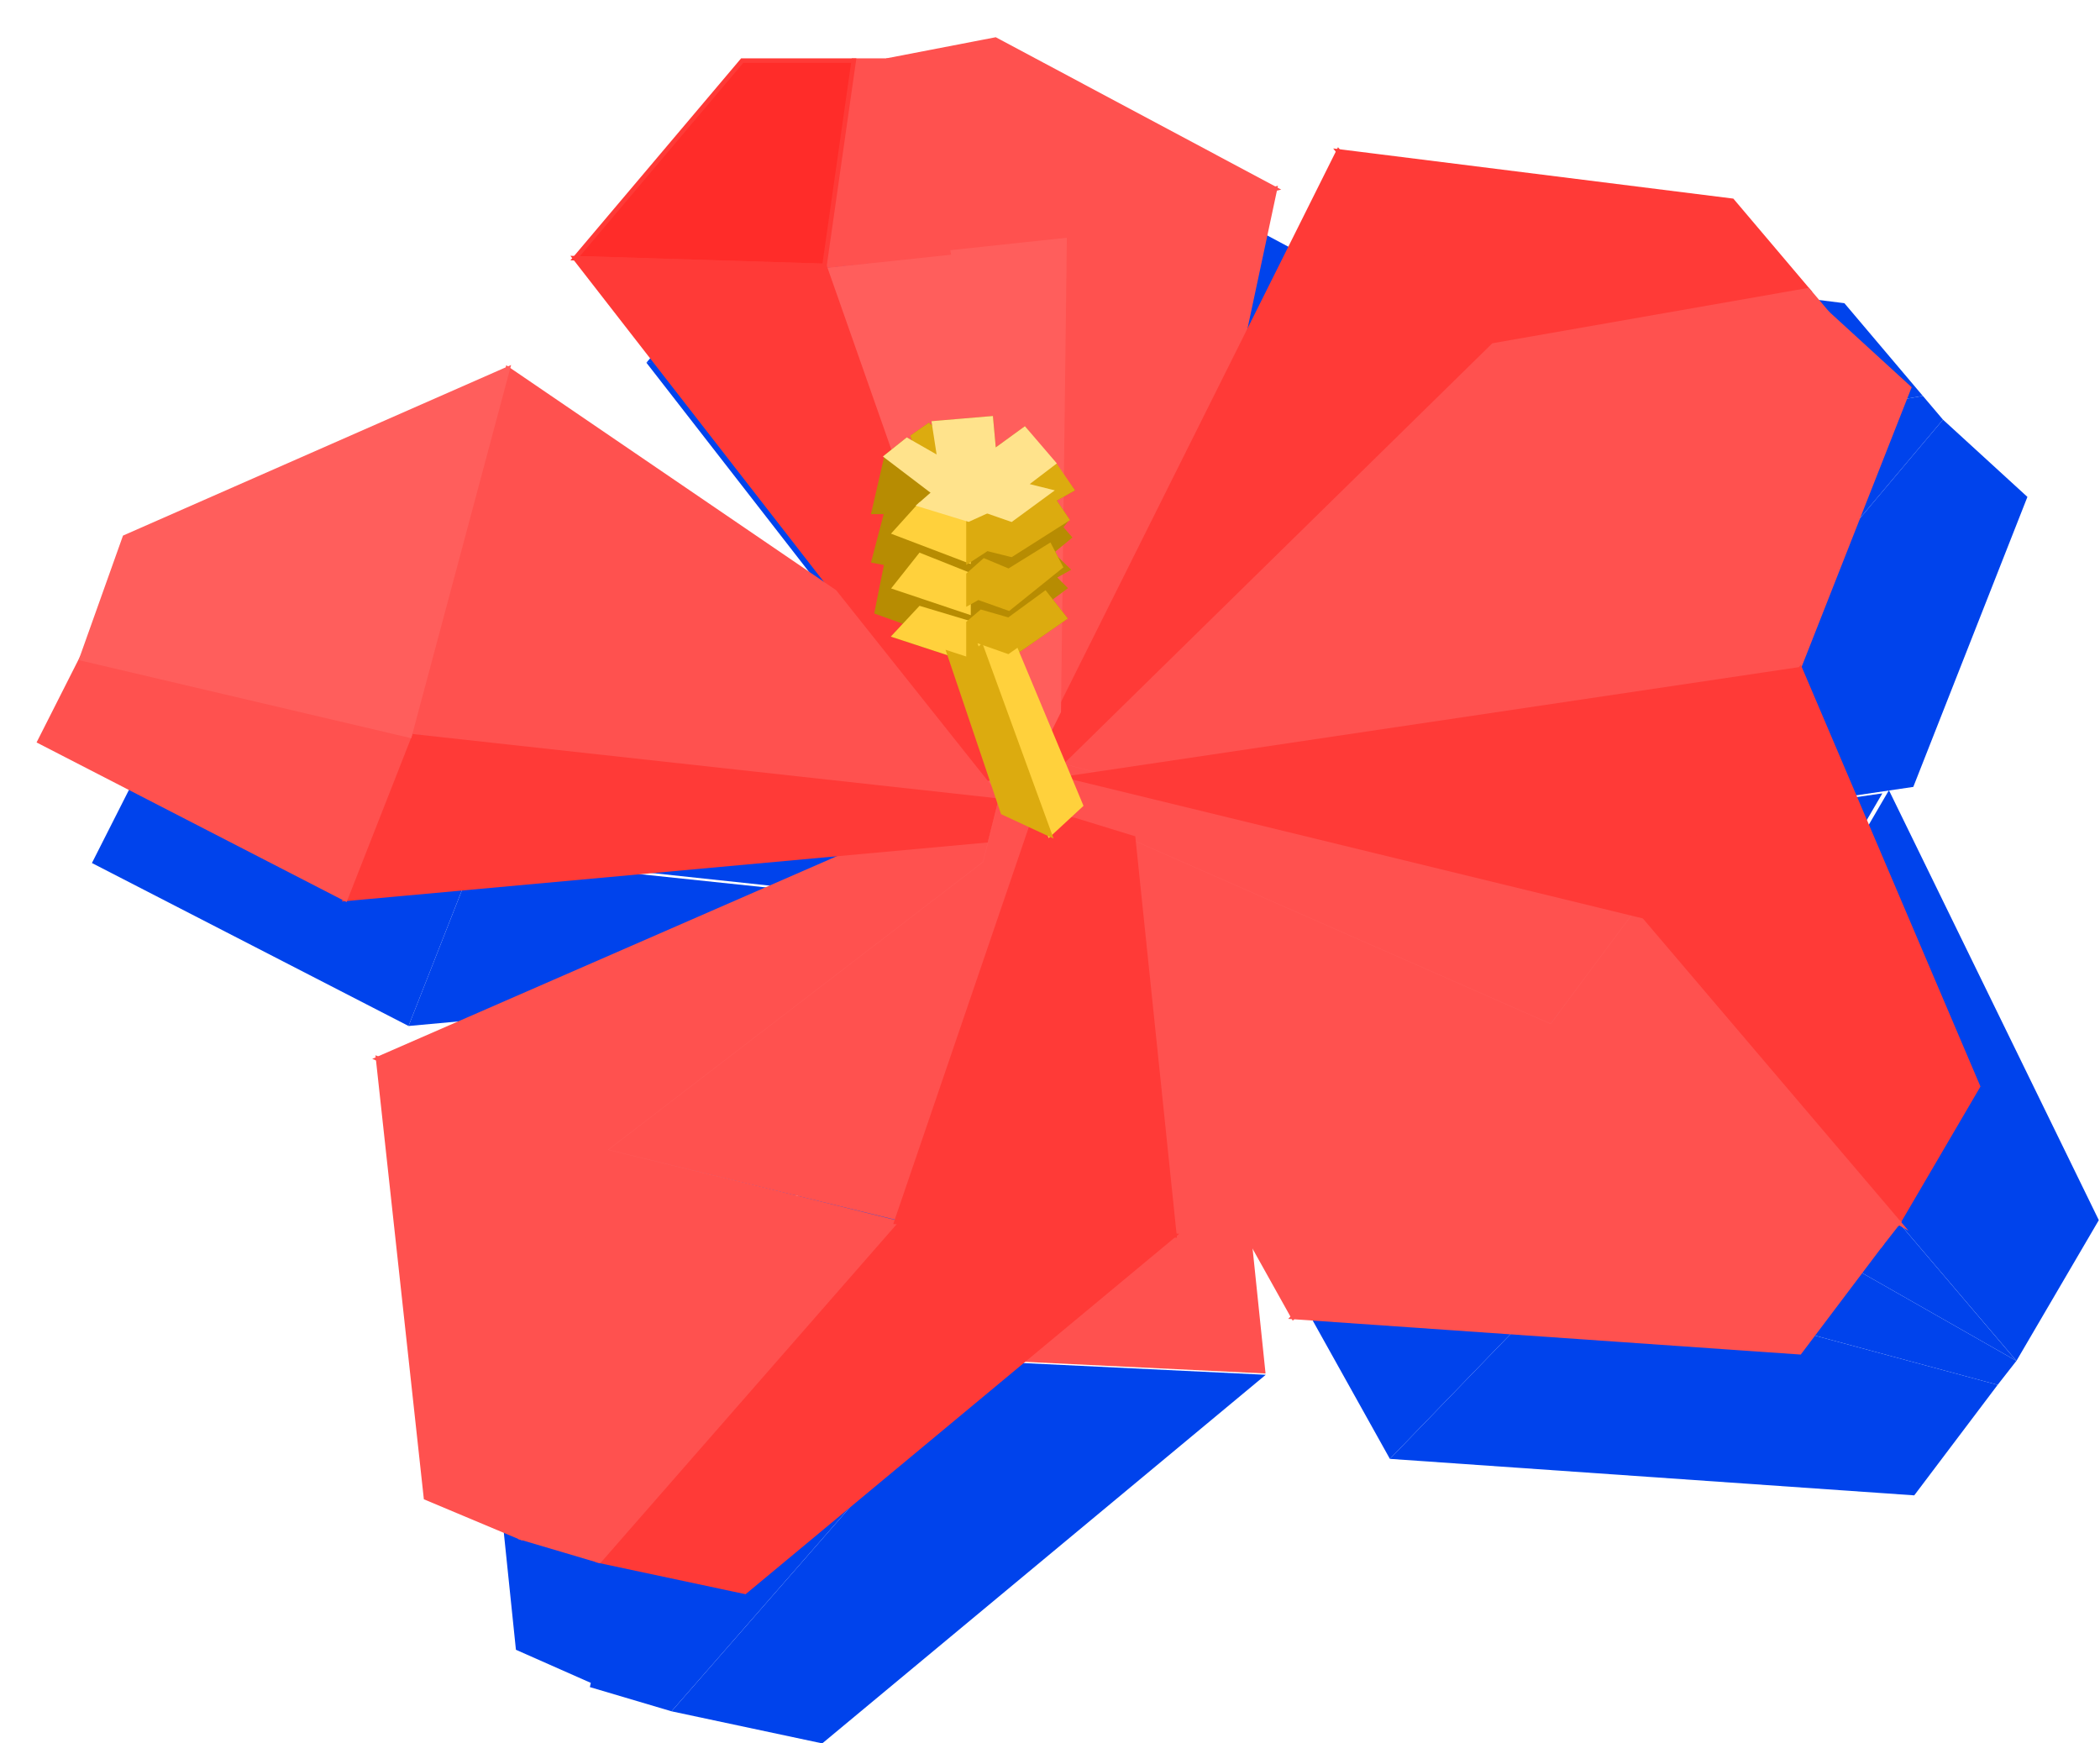
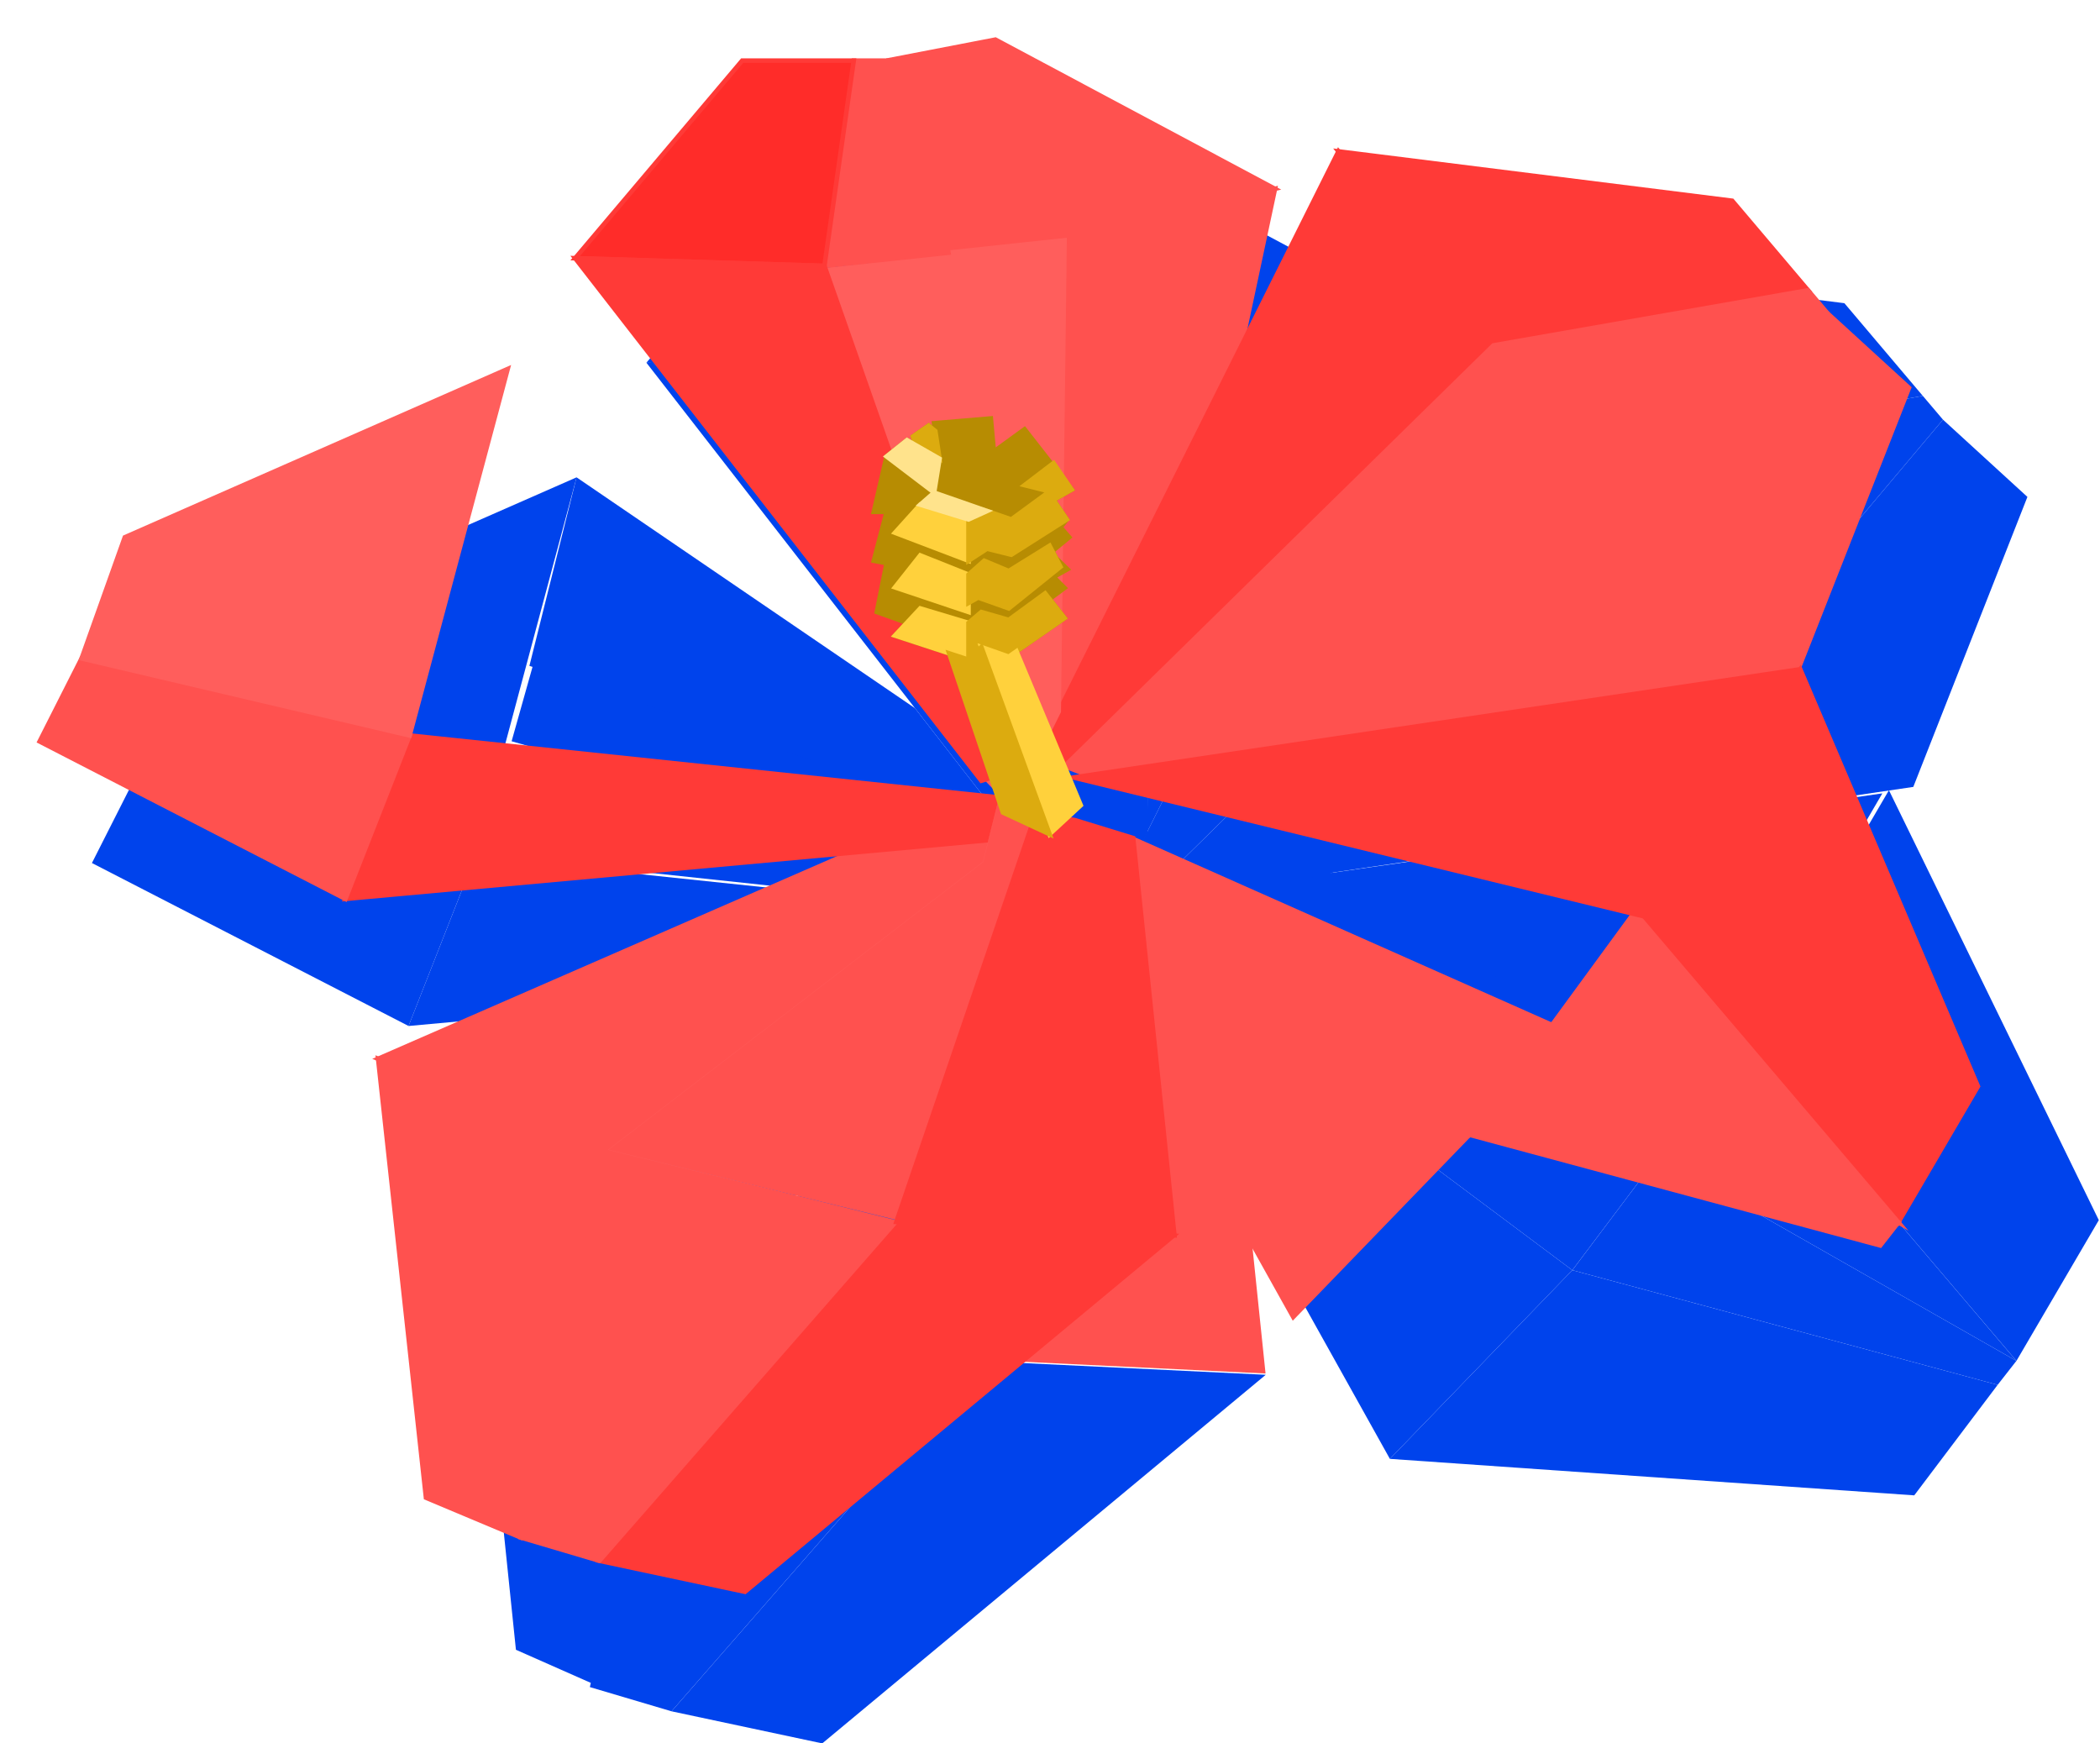
<svg xmlns="http://www.w3.org/2000/svg" width="53" height="44" viewBox="0 0 53 44" fill="none">
  <path d="M13.461 16.756L12.912 18.708L27.027 22.757L25.501 20.794L13.461 16.756Z" fill="#0043EC" />
  <path d="M28.95 22.7L43.831 26.322L47.507 20.023L28.95 22.7Z" fill="#0043EC" />
  <path d="M28.319 23.645L24.675 34.313L31.94 34.664L30.863 24.283L29.338 23.814L28.319 23.645Z" fill="#FF514F" />
  <path d="M27.017 22.79L27.546 22.663L22.874 9.399L26.267 9.021L29.061 22.462L27.546 23.344L27.017 22.79Z" fill="#0043EC" />
-   <path d="M23.589 3.986L22.823 9.35L26.184 8.992L29.098 8.68L24.448 3.986H23.589Z" fill="#0043EC" />
  <path d="M16.314 9.154L22.828 9.354L23.593 3.99H20.678L16.314 9.154Z" fill="#0043EC" />
  <path d="M24.453 3.99L27.296 3.441L34.599 7.339L29.103 8.684L28.952 21L33.728 11.432L34.601 7.34L29.103 8.684" fill="#0043EC" />
  <path d="M16.314 9.154L26.927 22.807L27.492 22.634L22.828 9.354L16.314 9.154Z" fill="#0043EC" />
  <path d="M36.26 6.362L40.309 11.431L48.528 9.991L46.549 7.652L36.26 6.362Z" fill="#0043EC" />
  <path d="M51.168 12.541L48.288 19.86L33.547 22.035L44.389 16.111L49.037 10.591L51.168 12.541Z" fill="#0043EC" />
  <path d="M36.259 6.362L28.711 21.481L29.102 22.428L40.309 11.431L36.259 6.362Z" fill="#0043EC" />
  <path d="M47.673 19.944L43.997 26.242L50.891 34.346L52.97 30.794L47.673 19.944Z" fill="#0043EC" />
  <path d="M31.526 30.452L35.078 36.819L39.682 32.057L31.026 25.585L31.526 30.452Z" fill="#0043EC" />
  <path d="M43.997 26.242L41.84 29.19L50.89 34.346L43.997 26.242Z" fill="#0043EC" />
  <path d="M39.683 32.057L41.84 29.19L50.89 34.346L50.417 34.951L39.683 32.057Z" fill="#0043EC" />
  <path d="M35.078 36.819L48.312 37.74L50.417 34.951L39.682 32.057L35.078 36.819Z" fill="#0043EC" />
  <path d="M30.867 24.316L41.84 29.19L39.682 32.057L31.026 25.585L30.867 24.316Z" fill="#0043EC" />
  <path d="M16.948 43.19L20.752 44L31.945 34.697L24.68 34.346L16.948 43.19Z" fill="#0043EC" />
  <path d="M11.768 29.558L23.907 24.617L27.53 24.434L17.746 31.968L11.768 29.558Z" fill="#0043EC" />
  <path d="M24.68 34.346L17.144 32.483L14.887 42.579L16.948 43.19L24.68 34.346Z" fill="#0043EC" />
  <path d="M11.768 29.526L13.021 41.637L15.497 42.732L17.759 32.071L11.768 29.526Z" fill="#0043EC" />
  <path d="M11.989 21.625L10.311 25.894L28.96 24.19L27.361 23.241L11.989 21.625Z" fill="#0043EC" />
  <path d="M14.551 12.047L13.361 16.806L25.402 20.844L23.092 17.873L14.551 12.047Z" fill="#0043EC" />
  <path d="M12.767 18.808L12.091 21.567L27.308 23.194L27.037 22.807L12.767 18.808Z" fill="#0043EC" />
  <path d="M3.418 19.612L2.32 21.781L10.311 25.894L11.989 21.624L3.418 19.612Z" fill="#0043EC" />
  <path d="M4.546 16.445L14.552 12.047L11.989 21.625L3.418 19.612L4.546 16.445Z" fill="#0043EC" />
  <path d="M28.722 21.494L26.2 9.088L29.113 8.778L28.962 21.015L28.722 21.494Z" fill="#0043EC" />
  <path d="M48.528 9.991L49.037 10.591L44.389 16.111L33.496 22.092L29.719 22.664L29.102 22.428L40.309 11.431L48.528 9.991Z" fill="#0043EC" />
  <path d="M26.971 24.931L27.398 23.22L28.346 22.906L29.335 23.828L28.346 24.617L24.675 34.274L17.178 32.45L26.971 24.931Z" fill="#0043EC" />
  <path d="M29.299 23.78L28.323 22.872L29.087 22.369L43.954 26.268L41.804 29.159L30.916 24.371L29.299 23.78Z" fill="#0043EC" />
  <path d="M24.853 19.688L25.364 19.565L20.852 6.755L24.129 6.389L26.828 19.371L25.364 20.223L24.853 19.688Z" fill="#FF5E5C" stroke="#FF5E5C" stroke-width="0.006" />
  <path d="M21.546 1.53L20.807 6.711L24.053 6.365L26.867 6.064L22.376 1.53H21.546Z" fill="#FF514F" stroke="#FF514F" stroke-width="0.115" stroke-miterlimit="10" />
  <path d="M14.516 6.517L20.807 6.711L21.547 1.53H18.731L14.516 6.517Z" fill="#FF2C29" stroke="#FF3A37" stroke-width="0.115" stroke-miterlimit="10" />
  <path d="M22.376 1.53L25.122 1L32.176 4.765L26.867 6.064L26.721 17.959L31.335 8.718L32.178 4.766L26.867 6.064" fill="#FF514F" />
  <path d="M22.376 1.53L25.122 1L32.176 4.765L26.867 6.064M26.867 6.064L26.721 17.959L31.335 8.718L32.178 4.766L26.867 6.064Z" stroke="#FF514F" stroke-width="0.115" stroke-miterlimit="10" />
  <path d="M14.516 6.517L24.767 19.704L25.312 19.537L20.807 6.711L14.516 6.517Z" fill="#FF3A37" stroke="#FF3A37" stroke-width="0.115" stroke-miterlimit="10" />
  <path d="M33.78 3.821L37.691 8.717L45.63 7.326L43.717 5.067L33.78 3.821Z" fill="#FF3A37" stroke="#FF3A37" stroke-width="0.115" stroke-miterlimit="10" />
  <path d="M48.179 9.789L45.397 16.858L31.16 18.958L41.631 13.236L46.121 7.906L48.179 9.789Z" fill="#FF514F" stroke="#FF514F" stroke-width="0.115" stroke-miterlimit="10" />
  <path d="M33.78 3.821L26.489 18.423L26.867 19.338L37.691 8.717L33.78 3.821Z" fill="#FF3A37" stroke="#FF3A37" stroke-width="0.115" stroke-miterlimit="10" />
  <path d="M45.436 16.893L41.253 23.022L47.911 30.849L49.919 27.418L45.436 16.893Z" fill="#FF3A37" stroke="#FF3A37" stroke-width="0.115" stroke-miterlimit="10" />
  <path d="M29.208 27.088L32.639 33.237L37.086 28.638L28.725 22.387L29.208 27.088Z" fill="#FF514F" stroke="#FF514F" stroke-width="0.115" stroke-miterlimit="10" />
  <path d="M41.253 23.022L39.17 25.869L47.911 30.849L41.253 23.022Z" fill="#FF514F" stroke="#FF514F" stroke-width="0.115" stroke-miterlimit="10" />
  <path d="M37.086 28.639L39.17 25.869L47.911 30.849L47.454 31.433L37.086 28.639Z" fill="#FF514F" stroke="#FF514F" stroke-width="0.115" stroke-miterlimit="10" />
-   <path d="M32.639 33.237L45.421 34.127L47.453 31.433L37.086 28.638L32.639 33.237Z" fill="#FF514F" stroke="#FF514F" stroke-width="0.115" stroke-miterlimit="10" />
  <path d="M28.572 21.162L39.17 25.869L37.086 28.638L28.726 22.387L28.572 21.162Z" fill="#FF514F" stroke="#FF514F" stroke-width="0.115" stroke-miterlimit="10" />
  <path d="M15.128 39.391L18.802 40.173L29.613 31.188L22.596 30.849L15.128 39.391Z" fill="#FF3A37" stroke="#FF3A37" stroke-width="0.115" stroke-miterlimit="10" />
  <path d="M9.543 26.722L21.373 21.561L25.62 21.153L15.317 29.049L9.543 26.722Z" fill="#FF514F" stroke="#FF514F" stroke-width="0.115" stroke-miterlimit="10" />
  <path d="M22.596 30.849L15.318 29.049L13.138 38.801L15.128 39.39L22.596 30.849Z" fill="#FF514F" stroke="#FF514F" stroke-width="0.115" stroke-miterlimit="10" />
  <path d="M9.543 26.722L10.751 37.799L13.137 38.801L15.317 29.05L9.543 26.722Z" fill="#FF514F" stroke="#FF514F" stroke-width="0.115" stroke-miterlimit="10" />
  <path d="M10.338 18.562L8.718 22.686L26.73 21.04L25.186 20.124L10.338 18.562Z" fill="#FF3A37" stroke="#FF3A37" stroke-width="0.115" stroke-miterlimit="10" />
-   <path d="M12.813 9.312L10.446 18.471L25.16 20.088L21.063 14.938L12.813 9.312Z" fill="#FF514F" stroke="#FF514F" stroke-width="0.115" stroke-miterlimit="10" />
  <path d="M2.06 16.618L1 18.713L8.718 22.686L10.338 18.562L2.06 16.618Z" fill="#FF514F" stroke="#FF514F" stroke-width="0.115" stroke-miterlimit="10" />
  <path d="M3.15 13.56L12.813 9.312L10.338 18.562L2.06 16.618L3.15 13.56Z" fill="#FF5E5C" stroke="#FF5E5C" stroke-width="0.115" stroke-miterlimit="10" />
  <path d="M26.489 18.423L24.052 6.365L26.867 6.064L26.72 17.958L26.489 18.423Z" fill="#FF5E5C" stroke="#FF5E5C" stroke-width="0.115" stroke-miterlimit="10" />
  <path d="M45.63 7.326L46.121 7.906L41.631 13.236L31.11 19.014L27.463 19.566L26.867 19.338L37.691 8.717L45.63 7.326Z" fill="#FF514F" stroke="#FF514F" stroke-width="0.115" stroke-miterlimit="10" />
  <path d="M24.809 21.755L25.222 20.103L26.137 19.8L27.093 20.69L26.137 21.452L22.591 30.78L15.351 29.018L24.809 21.755Z" fill="#FF514F" stroke="#FF5E5C" stroke-width="0.006" />
-   <path d="M27.057 20.644L26.115 19.767L26.852 19.281L41.211 23.047L39.135 25.839L28.62 21.215L27.057 20.644Z" fill="#FF514F" stroke="#FF5E5C" stroke-width="0.006" />
  <path d="M26.142 20.535L22.623 30.839L29.64 31.177L28.599 21.151L27.127 20.698L26.142 20.535Z" fill="#FF3A37" stroke="#FF3A37" stroke-width="0.115" stroke-miterlimit="10" />
  <path d="M27.093 19.622L41.466 23.121L45.331 16.906L27.093 19.622Z" fill="#FF3A37" stroke="#FF3A37" stroke-width="0.115" stroke-miterlimit="10" />
  <path d="M22.376 11.52L22.053 12.919H22.376L22.053 14.152L22.376 14.214L22.129 15.446L22.888 15.716L22.586 16.04L24.443 16.649L24.766 16.329L25.46 16.573L26.867 15.598L26.489 15.118L26.867 14.838L26.589 14.563L26.94 14.366L26.651 14.084L26.559 13.908L26.985 13.559L26.765 13.309L26.924 13.11L26.589 12.615L27.047 12.356L25.858 10.834L25.083 11.397L25.007 10.561L23.575 10.682L23.606 10.88L23.438 10.742L23.044 11.017L23.12 11.24L22.891 11.108L22.376 11.52Z" fill="#B78C02" stroke="#B78C02" stroke-width="0.115" stroke-miterlimit="10" />
  <path d="M23.225 12.737L24.443 13.11V14.152L22.586 13.445L23.225 12.737Z" fill="#FFD13C" stroke="#FFD13C" stroke-width="0.115" stroke-miterlimit="10" />
  <path d="M24.443 14.152L24.912 13.848L25.523 14L26.924 13.11L26.589 12.615L27.047 12.356L26.589 11.687L25.858 12.244L26.489 12.402L25.523 13.11L24.912 12.897L24.443 13.11V14.152Z" fill="#DCAB0F" stroke="#DCAB0F" stroke-width="0.115" stroke-miterlimit="10" />
  <path d="M23.225 14.016L22.586 14.823L24.443 15.446V14.503L23.225 14.016Z" fill="#FFD13C" stroke="#FFD13C" stroke-width="0.115" stroke-miterlimit="10" />
  <path d="M23.225 15.355L22.586 16.04L24.443 16.649V15.721L23.225 15.355Z" fill="#FFD13C" stroke="#FFD13C" stroke-width="0.115" stroke-miterlimit="10" />
  <path d="M23.044 11.017L23.438 10.743L23.606 10.88L23.713 11.579L23.12 11.24L23.044 11.017Z" fill="#DCAB0F" stroke="#DCAB0F" stroke-width="0.115" stroke-miterlimit="10" />
  <path d="M23.713 11.579L23.12 11.24L22.891 11.108L22.376 11.52L23.575 12.432L23.713 11.579Z" fill="#FFE38C" stroke="#FFE38C" stroke-width="0.115" stroke-miterlimit="10" />
  <path d="M24.443 14.503L24.839 14.152L25.459 14.411L26.489 13.772L26.765 14.304L25.459 15.355L24.687 15.081L24.443 15.218V14.503Z" fill="#DCAB0F" stroke="#DCAB0F" stroke-width="0.115" stroke-miterlimit="10" />
  <path d="M24.443 15.721L24.766 15.446L25.459 15.645L26.376 14.975L26.867 15.598L25.459 16.573L24.766 16.329L24.443 16.649V15.721Z" fill="#DCAB0F" stroke="#DCAB0F" stroke-width="0.115" stroke-miterlimit="10" />
  <path d="M24.766 16.329L26.489 21.053L27.277 20.323L25.654 16.437L25.459 16.573L24.766 16.329Z" fill="#FFD13C" stroke="#FFD13C" stroke-width="0.115" stroke-miterlimit="10" />
  <path d="M23.955 16.489L25.312 20.506L26.489 21.053L24.767 16.329L24.444 16.649L23.955 16.489Z" fill="#DCAB0F" stroke="#DCAB0F" stroke-width="0.115" stroke-miterlimit="10" />
-   <path d="M23.575 10.682L23.713 11.579L23.575 12.432L25.523 13.11L26.489 12.402L25.858 12.244L26.589 11.687L25.858 10.834L25.083 11.397L25.007 10.561L23.575 10.682Z" fill="#FFE38C" stroke="#FFE38C" stroke-width="0.115" stroke-miterlimit="10" />
  <path d="M23.575 12.432L23.226 12.737L24.443 13.11L24.912 12.897L23.575 12.432Z" fill="#FFE38C" stroke="#FFE38C" stroke-width="0.115" stroke-miterlimit="10" />
</svg>